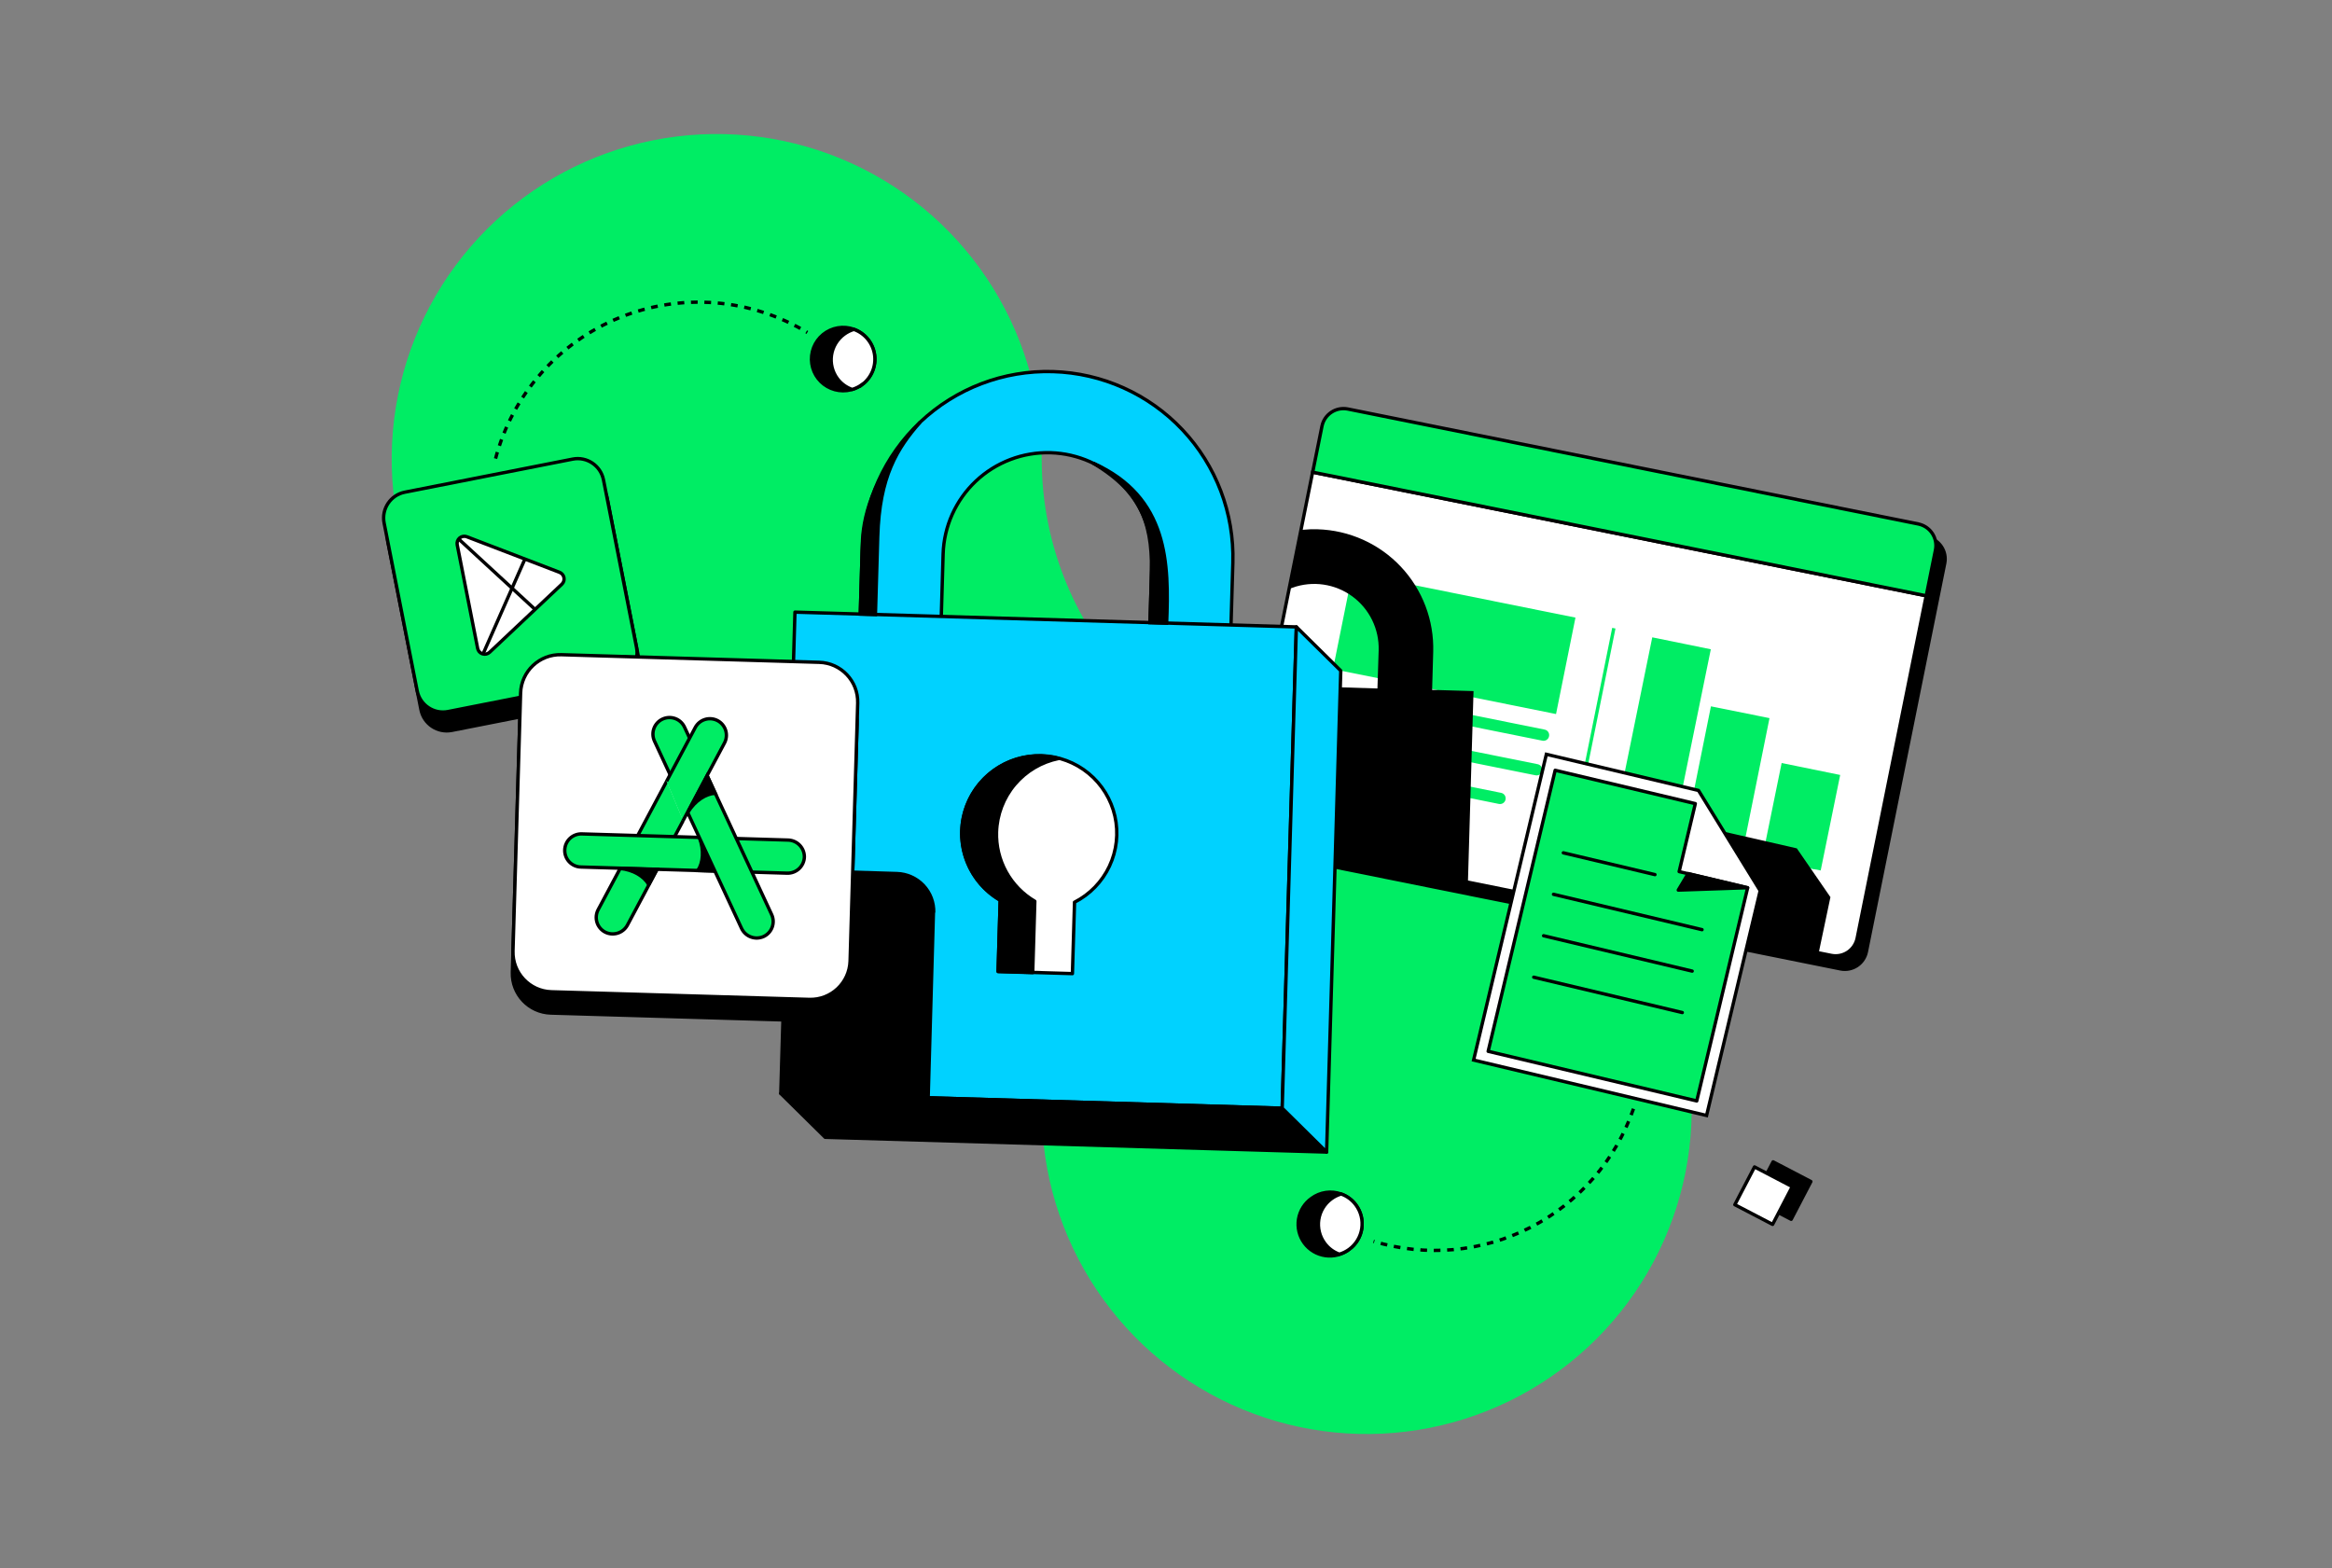
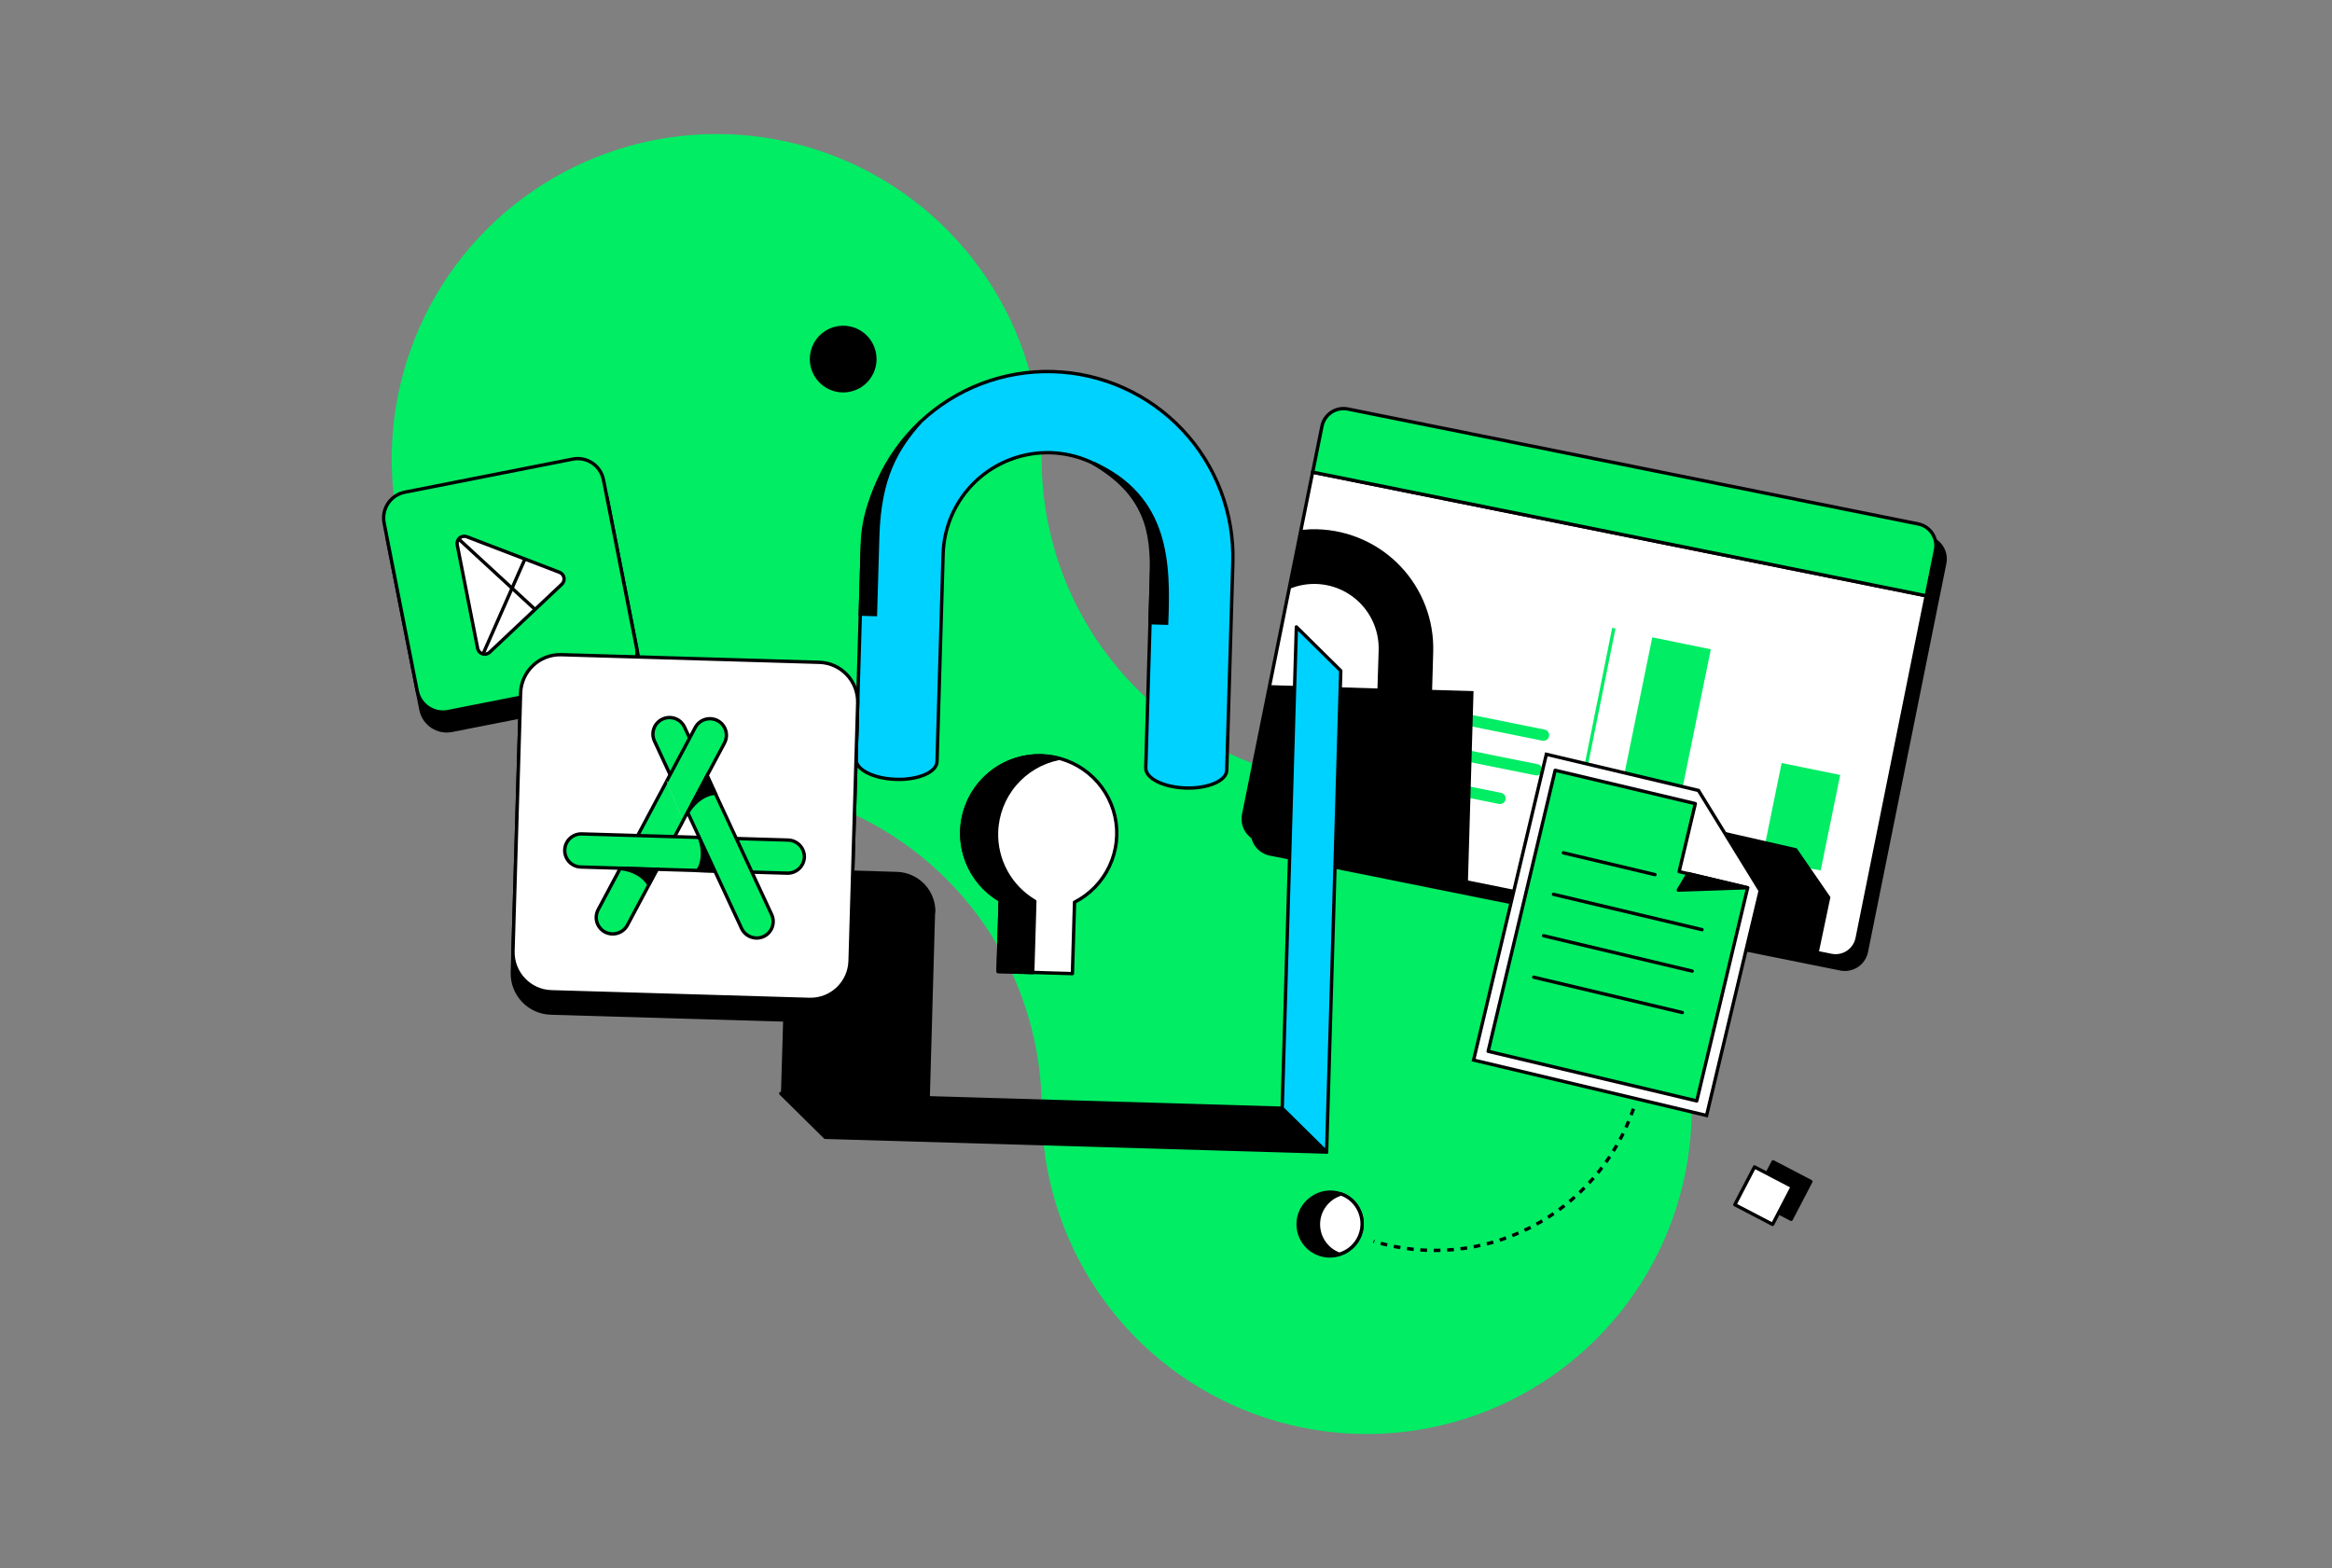
<svg xmlns="http://www.w3.org/2000/svg" width="696" height="468" viewBox="0 0 696 468" fill="none">
  <rect x="0" y="0" width="696" height="468" fill="#808080" stroke="none" />
  <g clip-path="url(#clip0_3296_61039)">
    <path d="M407.9 234C427.085 234 445.839 239.689 461.79 250.347C477.742 261.006 490.175 276.155 497.516 293.88C504.858 311.604 506.779 331.108 503.036 349.924C499.293 368.74 490.055 386.024 476.489 399.589C462.924 413.155 445.64 422.393 426.824 426.136C408.008 429.879 388.504 427.958 370.78 420.616C353.055 413.275 337.906 400.842 327.247 384.89C316.589 368.939 310.9 350.185 310.9 331C310.9 305.274 300.68 280.602 282.489 262.411C264.298 244.22 239.626 234 213.9 234C194.715 234 175.961 228.311 160.01 217.653C144.058 206.994 131.625 191.845 124.284 174.12C116.942 156.396 115.021 136.892 118.764 118.076C122.507 99.26 131.745 81.976 145.311 68.411C158.876 54.845 176.16 45.607 194.976 41.864C213.792 38.121 233.296 40.042 251.02 47.384C268.745 54.725 283.894 67.158 294.553 83.11C305.211 99.061 310.9 117.815 310.9 137C310.9 162.726 321.12 187.398 339.311 205.589C357.502 223.78 382.174 234 407.9 234Z" fill="#00ED64" />
    <path d="M529.193 346.77L523.316 358.04L534.586 363.917L540.463 352.647L529.193 346.77Z" fill="black" stroke="black" stroke-linecap="round" stroke-linejoin="round" />
    <path d="M523.65 348.286L517.773 359.556L529.043 365.432L534.919 354.163L523.65 348.286Z" fill="white" stroke="black" stroke-linecap="round" stroke-linejoin="round" />
    <path d="M487.52 330.93C482.226 346.282 471.184 358.983 456.717 366.361C442.25 373.739 425.486 375.219 409.95 370.49" stroke="black" stroke-miterlimit="10" stroke-dasharray="2 2" />
    <path d="M575.3 160.38L404.99 126.06C403.292 125.729 401.533 126.081 400.093 127.04C398.653 127.998 397.65 129.486 397.3 131.18L373.92 247.18C373.584 248.876 373.932 250.637 374.89 252.078C375.847 253.519 377.335 254.522 379.03 254.87L549.34 289.18C551.037 289.516 552.798 289.167 554.238 288.21C555.679 287.253 556.683 285.764 557.03 284.07L580.42 168.07C580.751 166.372 580.398 164.612 579.44 163.173C578.481 161.733 576.994 160.729 575.3 160.38Z" fill="black" stroke="black" stroke-linejoin="round" />
    <path d="M391.76 140.93L371.17 243.15C370.836 244.847 371.185 246.608 372.142 248.05C373.099 249.492 374.586 250.498 376.28 250.85L546.59 285.16C548.286 285.493 550.046 285.144 551.486 284.187C552.926 283.23 553.93 281.743 554.28 280.05L574.88 177.82L391.76 140.93Z" fill="white" stroke="black" stroke-miterlimit="10" />
    <path d="M577.67 164.08C578 162.383 577.648 160.623 576.69 159.183C575.731 157.744 574.244 156.74 572.55 156.39L402.24 122.07C400.542 121.74 398.783 122.092 397.343 123.05C395.903 124.009 394.9 125.497 394.55 127.19L391.78 140.93L574.9 177.82L577.67 164.08Z" fill="#00ED64" stroke="black" stroke-linejoin="round" />
-     <path d="M403.643 170.925L397.845 199.707L464.408 213.116L470.206 184.335L403.643 170.925Z" fill="#00ED64" />
    <path d="M481.66 187.49L470.17 244.53L542.15 259.03" stroke="#00ED64" stroke-miterlimit="10" />
    <path d="M493.13 190.219L481.492 247.245L498.966 250.811L510.604 193.785L493.13 190.219Z" fill="#00ED64" />
-     <path d="M510.639 210.814L502.536 251.036L520.015 254.557L528.118 214.335L510.639 210.814Z" fill="#00ED64" />
    <path d="M531.742 227.732L525.924 256.24L543.398 259.806L549.216 231.298L531.742 227.732Z" fill="#00ED64" />
    <path d="M396.36 215.49L425.94 221.49C426.159 221.532 426.368 221.617 426.553 221.741C426.739 221.865 426.898 222.025 427.02 222.212C427.142 222.398 427.226 222.608 427.265 222.827C427.305 223.047 427.299 223.273 427.25 223.49C427.206 223.708 427.119 223.915 426.994 224.098C426.869 224.282 426.709 224.439 426.523 224.56C426.337 224.681 426.128 224.764 425.91 224.803C425.691 224.843 425.467 224.838 425.25 224.79L395.67 218.79C395.451 218.747 395.243 218.661 395.058 218.537C394.874 218.413 394.715 218.253 394.593 218.066C394.471 217.88 394.388 217.671 394.348 217.452C394.307 217.233 394.312 217.008 394.36 216.79C394.404 216.572 394.491 216.366 394.615 216.182C394.74 215.998 394.9 215.841 395.087 215.72C395.273 215.599 395.482 215.516 395.7 215.477C395.919 215.437 396.143 215.442 396.36 215.49Z" fill="#00ED64" />
    <path d="M432.01 222.67L458.94 228.09C459.158 228.134 459.365 228.221 459.549 228.345C459.732 228.47 459.889 228.631 460.01 228.817C460.131 229.003 460.214 229.212 460.254 229.43C460.293 229.649 460.288 229.873 460.24 230.09C460.198 230.308 460.111 230.516 459.987 230.7C459.863 230.885 459.702 231.042 459.516 231.164C459.329 231.285 459.12 231.367 458.901 231.406C458.682 231.445 458.457 231.44 458.24 231.39L431.31 225.97C431.092 225.927 430.884 225.841 430.7 225.717C430.515 225.592 430.358 225.432 430.236 225.245C430.115 225.059 430.033 224.85 429.994 224.631C429.955 224.411 429.96 224.187 430.01 223.97C430.053 223.751 430.139 223.544 430.263 223.359C430.388 223.175 430.548 223.017 430.735 222.896C430.921 222.775 431.13 222.692 431.35 222.653C431.569 222.615 431.793 222.62 432.01 222.67Z" fill="#00ED64" />
    <path d="M398.45 205.15L418.06 209.1C418.278 209.144 418.485 209.231 418.67 209.355C418.854 209.48 419.011 209.64 419.133 209.826C419.255 210.012 419.339 210.22 419.379 210.439C419.42 210.658 419.417 210.882 419.37 211.1C419.325 211.317 419.237 211.523 419.112 211.706C418.987 211.889 418.827 212.045 418.641 212.166C418.455 212.287 418.247 212.37 418.029 212.41C417.811 212.45 417.587 212.447 417.37 212.4L397.76 208.4C397.541 208.358 397.332 208.273 397.147 208.149C396.961 208.025 396.802 207.865 396.68 207.678C396.558 207.491 396.474 207.282 396.435 207.062C396.395 206.843 396.401 206.617 396.45 206.4C396.55 205.969 396.817 205.596 397.192 205.361C397.567 205.127 398.019 205.051 398.45 205.15Z" fill="#00ED64" />
    <path d="M424.4 210.38L461.01 217.76C461.229 217.801 461.438 217.886 461.624 218.01C461.809 218.134 461.968 218.294 462.09 218.481C462.213 218.668 462.296 218.877 462.335 219.097C462.375 219.317 462.37 219.542 462.32 219.76C462.277 219.978 462.191 220.186 462.067 220.37C461.942 220.554 461.782 220.712 461.596 220.833C461.409 220.955 461.2 221.037 460.981 221.076C460.762 221.115 460.537 221.109 460.32 221.06L423.7 213.69C423.482 213.646 423.275 213.559 423.091 213.434C422.907 213.309 422.749 213.149 422.627 212.963C422.505 212.777 422.422 212.569 422.381 212.35C422.34 212.132 422.343 211.907 422.39 211.69C422.433 211.47 422.519 211.261 422.644 211.075C422.769 210.89 422.93 210.731 423.118 210.609C423.305 210.487 423.515 210.403 423.736 210.364C423.956 210.325 424.182 210.33 424.4 210.38Z" fill="#00ED64" />
    <path d="M394.28 225.82L448.03 236.64C448.248 236.685 448.454 236.773 448.637 236.898C448.821 237.023 448.978 237.183 449.1 237.369C449.221 237.554 449.305 237.762 449.346 237.98C449.388 238.199 449.386 238.423 449.34 238.64C449.295 238.857 449.207 239.063 449.082 239.246C448.957 239.429 448.797 239.586 448.611 239.707C448.425 239.827 448.217 239.91 447.999 239.95C447.781 239.99 447.557 239.987 447.34 239.94L393.62 229.09C393.402 229.046 393.196 228.959 393.012 228.834C392.828 228.71 392.671 228.549 392.55 228.363C392.429 228.177 392.346 227.968 392.307 227.75C392.267 227.531 392.272 227.307 392.32 227.09C392.414 226.663 392.672 226.29 393.039 226.052C393.406 225.814 393.852 225.731 394.28 225.82Z" fill="#00ED64" />
    <path d="M426.91 206.42L427.25 194.57C427.388 189.967 426.619 185.382 424.985 181.076C423.351 176.77 420.885 172.829 417.728 169.477C414.571 166.124 410.784 163.427 406.584 161.538C402.384 159.65 397.853 158.607 393.25 158.47C391.805 158.426 390.359 158.473 388.92 158.61L385.63 174.92C388.656 173.845 391.898 173.524 395.076 173.986C398.254 174.447 401.272 175.677 403.867 177.569C406.462 179.46 408.556 181.956 409.968 184.841C411.38 187.725 412.067 190.91 411.97 194.12L411.59 206L379.52 205L371.78 243.43C371.443 245.127 371.792 246.888 372.749 248.328C373.707 249.769 375.195 250.772 376.89 251.12L437.61 263.35L439.27 206.75L426.9 206.39L426.91 206.42Z" fill="black" stroke="black" stroke-miterlimit="10" />
    <path d="M367.95 167.85C368.38 153.179 362.963 138.937 352.893 128.259C342.822 117.58 328.922 111.34 314.25 110.91C299.578 110.481 285.337 115.897 274.658 125.968C263.98 136.038 257.74 149.939 257.31 164.61L255.49 226.61C255.4 229.71 260.73 232.39 267.4 232.61C274.07 232.83 279.56 230.45 279.66 227.35L281.48 165.35C281.601 161.26 282.526 157.233 284.203 153.5C285.88 149.767 288.276 146.401 291.254 143.594C294.232 140.786 297.734 138.593 301.559 137.14C305.385 135.686 309.459 135 313.55 135.12C317.641 135.241 321.667 136.167 325.4 137.844C329.133 139.521 332.5 141.917 335.307 144.895C338.114 147.873 340.307 151.374 341.761 155.2C343.215 159.025 343.901 163.1 343.78 167.19L341.96 229.19C341.87 232.29 347.2 234.97 353.87 235.19C360.54 235.41 366.03 233.03 366.13 229.93L367.95 167.93V167.85Z" fill="#00D2FF" stroke="black" stroke-miterlimit="10" />
-     <path d="M147.9 136.87C150.387 127.451 155.036 118.741 161.476 111.431C167.917 104.121 175.973 98.413 185.004 94.76C194.035 91.107 203.794 89.609 213.505 90.385C223.216 91.161 232.613 94.189 240.95 99.23" stroke="black" stroke-miterlimit="10" stroke-dasharray="2 2" />
    <path d="M257.27 114.78C255.955 115.751 254.412 116.366 252.789 116.563C251.167 116.76 249.521 116.534 248.013 115.905C246.504 115.277 245.183 114.269 244.18 112.979C243.177 111.689 242.525 110.161 242.288 108.544C242.051 106.927 242.237 105.276 242.828 103.752C243.418 102.228 244.394 100.884 245.659 99.849C246.924 98.814 248.436 98.125 250.046 97.849C251.657 97.572 253.312 97.717 254.85 98.27C256.462 98.852 257.886 99.86 258.97 101.187C260.054 102.514 260.758 104.11 261.006 105.806C261.254 107.501 261.038 109.232 260.38 110.815C259.722 112.397 258.647 113.771 257.27 114.79V114.78Z" fill="black" stroke="black" stroke-miterlimit="10" />
-     <path d="M257.27 114.78C256.382 115.433 255.387 115.927 254.33 116.24C252.569 115.625 251.033 114.497 249.92 113C249.181 112 248.647 110.865 248.348 109.658C248.048 108.452 247.99 107.199 248.175 105.97C248.361 104.741 248.788 103.561 249.43 102.497C250.073 101.433 250.919 100.506 251.92 99.77C252.806 99.118 253.797 98.624 254.85 98.31C256.465 98.888 257.891 99.895 258.977 101.222C260.064 102.549 260.769 104.147 261.018 105.843C261.266 107.54 261.049 109.273 260.389 110.856C259.729 112.438 258.651 113.812 257.27 114.83V114.78Z" fill="white" stroke="black" stroke-miterlimit="10" />
    <path d="M402.69 372.87C401.693 373.643 400.552 374.209 399.333 374.535C398.114 374.86 396.843 374.939 395.594 374.765C394.344 374.592 393.142 374.171 392.058 373.526C390.974 372.881 390.029 372.026 389.28 371.012C388.532 369.997 387.993 368.842 387.697 367.616C387.401 366.39 387.353 365.117 387.556 363.872C387.759 362.627 388.209 361.435 388.879 360.367C389.55 359.298 390.427 358.375 391.46 357.65C392.708 356.726 394.166 356.125 395.704 355.901C397.241 355.678 398.81 355.839 400.27 356.37C402.042 356.995 403.583 358.142 404.69 359.66C405.427 360.66 405.96 361.794 406.259 363C406.557 364.205 406.615 365.457 406.43 366.685C406.244 367.913 405.818 369.092 405.176 370.155C404.535 371.218 403.69 372.144 402.69 372.88V372.87Z" fill="black" stroke="black" stroke-miterlimit="10" />
    <path d="M402.69 372.87C401.802 373.524 400.807 374.018 399.75 374.33C397.981 373.705 396.444 372.558 395.34 371.04C394.601 370.041 394.067 368.905 393.767 367.699C393.468 366.493 393.41 365.239 393.595 364.01C393.781 362.782 394.208 361.601 394.85 360.537C395.493 359.473 396.339 358.547 397.34 357.81C398.224 357.158 399.216 356.667 400.27 356.36C402.042 356.985 403.583 358.132 404.69 359.65C405.427 360.65 405.96 361.784 406.259 362.989C406.558 364.195 406.616 365.447 406.43 366.675C406.244 367.903 405.818 369.082 405.176 370.145C404.535 371.208 403.69 372.134 402.69 372.87Z" fill="white" stroke="black" stroke-miterlimit="10" />
-     <path d="M386.91 187.11L237.26 182.7L233.03 326.36L382.68 330.76L386.91 187.11Z" fill="#00D2FF" stroke="black" stroke-linecap="round" stroke-linejoin="round" />
    <path d="M320.7 269.3L320.07 290.59L297.89 289.93L298.52 268.65C294.083 266.058 290.635 262.063 288.721 257.294C286.807 252.525 286.535 247.254 287.949 242.313C289.363 237.373 292.382 233.044 296.53 230.01C300.677 226.976 305.717 225.409 310.854 225.557C315.991 225.706 320.932 227.561 324.897 230.829C328.863 234.097 331.627 238.593 332.754 243.607C333.88 248.621 333.305 253.867 331.119 258.518C328.932 263.169 325.26 266.959 320.68 269.29L320.7 269.3Z" fill="white" stroke="black" stroke-linecap="round" stroke-linejoin="round" />
    <path d="M297.42 248.32C297.291 252.476 298.285 256.59 300.296 260.229C302.308 263.868 305.262 266.898 308.85 269L308.22 290.29L297.89 289.98L298.52 268.7C293.686 265.89 290.035 261.422 288.243 256.126C286.451 250.829 286.641 245.063 288.776 239.895C290.911 234.728 294.847 230.51 299.855 228.022C304.863 225.535 310.602 224.948 316.01 226.37C310.881 227.396 306.251 230.13 302.875 234.125C299.499 238.12 297.576 243.141 297.42 248.37V248.32Z" fill="black" stroke="black" stroke-linejoin="round" />
    <path d="M172.03 142.646L121.943 152.518C117.695 153.355 114.93 157.478 115.768 161.726L125.64 211.813C126.477 216.061 130.599 218.826 134.848 217.989L184.934 208.117C189.182 207.279 191.947 203.157 191.11 198.908L181.238 148.822C180.401 144.574 176.278 141.809 172.03 142.646Z" fill="black" stroke="black" stroke-miterlimit="10" />
    <path d="M170.904 137.029L120.818 146.901C116.57 147.738 113.805 151.861 114.642 156.109L124.514 206.195C125.351 210.444 129.474 213.209 133.722 212.371L183.809 202.499C188.057 201.662 190.822 197.539 189.984 193.291L180.112 143.205C179.275 138.957 175.153 136.192 170.904 137.029Z" fill="#00ED64" stroke="black" stroke-miterlimit="10" />
    <path d="M136.46 162.61L142.56 193.53C142.635 193.905 142.809 194.252 143.064 194.537C143.319 194.822 143.644 195.034 144.008 195.151C144.372 195.268 144.76 195.286 145.133 195.203C145.506 195.121 145.85 194.94 146.13 194.68L167.68 174.37C167.944 174.122 168.142 173.811 168.253 173.465C168.364 173.12 168.386 172.752 168.316 172.396C168.246 172.04 168.086 171.708 167.853 171.431C167.619 171.153 167.319 170.94 166.98 170.81L139.33 160.2C138.973 160.062 138.585 160.023 138.208 160.086C137.83 160.149 137.476 160.312 137.183 160.558C136.89 160.804 136.668 161.124 136.541 161.485C136.414 161.846 136.386 162.235 136.46 162.61Z" fill="white" stroke="black" stroke-miterlimit="10" />
    <path d="M136.89 160.87L159.69 181.88" stroke="black" stroke-miterlimit="10" />
    <path d="M156.71 166.75L144.17 195.19" stroke="black" stroke-miterlimit="10" />
    <path d="M279.09 272.35L277.52 327.67L233.08 326.36L235.08 259.22L267.7 260.22C269.253 260.265 270.781 260.616 272.198 261.252C273.614 261.888 274.892 262.798 275.957 263.928C277.022 265.058 277.854 266.387 278.406 267.839C278.957 269.291 279.217 270.837 279.17 272.39L279.09 272.35Z" fill="black" />
    <path d="M155.188 213.218L152.917 290.195C152.724 296.72 157.858 302.166 164.383 302.358L241.36 304.63C247.885 304.822 253.331 299.688 253.523 293.163L255.794 216.187C255.987 209.662 250.853 204.216 244.328 204.023L167.352 201.752C160.826 201.56 155.381 206.693 155.188 213.218Z" fill="black" stroke="black" stroke-miterlimit="10" />
    <path d="M155.377 206.872L153.105 283.848C152.913 290.373 158.047 295.819 164.572 296.012L241.548 298.283C248.073 298.475 253.519 293.342 253.712 286.817L255.983 209.84C256.175 203.315 251.042 197.869 244.517 197.677L167.54 195.405C161.015 195.213 155.569 200.347 155.377 206.872Z" fill="white" stroke="black" stroke-miterlimit="10" />
    <path d="M203.89 244.93L187.23 276.17C186.596 277.311 185.542 278.158 184.292 278.532C183.042 278.905 181.696 278.776 180.54 278.17C179.388 277.548 178.531 276.494 178.156 275.239C177.781 273.985 177.919 272.633 178.54 271.48L198.99 233.15" fill="#00ED64" />
    <path d="M203.89 244.93L187.23 276.17C186.596 277.311 185.542 278.158 184.292 278.532C183.042 278.905 181.696 278.776 180.54 278.17V278.17C179.388 277.548 178.531 276.494 178.156 275.239C177.781 273.985 177.919 272.633 178.54 271.48L198.99 233.15" stroke="black" stroke-miterlimit="10" />
    <path d="M240.07 255.82C240.015 257.125 239.452 258.357 238.501 259.252C237.55 260.148 236.286 260.635 234.98 260.61L173.34 258.77C172.691 258.752 172.052 258.606 171.459 258.34C170.866 258.074 170.332 257.694 169.887 257.221C169.442 256.748 169.095 256.192 168.865 255.584C168.636 254.976 168.529 254.329 168.55 253.68C168.568 253.031 168.714 252.392 168.98 251.799C169.246 251.207 169.626 250.673 170.099 250.227C170.572 249.782 171.129 249.435 171.736 249.206C172.344 248.976 172.991 248.869 173.64 248.89L235.28 250.73C236.585 250.785 237.817 251.348 238.712 252.299C239.607 253.251 240.095 254.514 240.07 255.82Z" fill="#00ED64" stroke="black" stroke-miterlimit="10" />
    <path d="M208.72 249.94C210.22 253.84 209.8 257.56 208.28 259.83L213.38 259.98L208.73 249.98L208.72 249.94Z" fill="black" stroke="black" stroke-miterlimit="10" />
    <path d="M184.97 259.19C189.12 259.58 192.26 261.62 193.62 263.99C192.79 265.56 196.03 259.49 196.03 259.49L185.03 259.19H184.97Z" fill="black" stroke="black" stroke-miterlimit="10" />
    <path d="M227.9 279.52C226.707 280.058 225.352 280.107 224.123 279.656C222.895 279.206 221.892 278.292 221.33 277.11L195.33 221.18C194.779 219.992 194.722 218.633 195.172 217.403C195.622 216.173 196.542 215.172 197.73 214.62C198.319 214.346 198.956 214.19 199.605 214.162C200.255 214.134 200.903 214.234 201.513 214.457C202.123 214.68 202.684 215.021 203.162 215.461C203.64 215.901 204.027 216.431 204.3 217.02L230.3 272.95C230.575 273.539 230.731 274.176 230.759 274.825C230.786 275.474 230.686 276.123 230.463 276.733C230.24 277.343 229.899 277.904 229.459 278.382C229.02 278.86 228.49 279.247 227.9 279.52Z" fill="#00ED64" stroke="black" stroke-miterlimit="10" />
    <path d="M198.95 233.18L207.52 217.1C208.143 215.948 209.197 215.091 210.451 214.716C211.706 214.341 213.058 214.479 214.21 215.1C215.362 215.723 216.22 216.777 216.595 218.031C216.97 219.286 216.831 220.638 216.21 221.79L203.85 244.96" fill="#00ED64" />
    <path d="M198.95 233.18L207.52 217.1C208.143 215.948 209.197 215.091 210.451 214.716C211.706 214.341 213.058 214.479 214.21 215.1V215.1C215.362 215.723 216.22 216.777 216.595 218.031C216.97 219.286 216.831 220.638 216.21 221.79L203.85 244.96" stroke="black" stroke-miterlimit="10" />
    <path d="M205.33 242.39C207.52 238.84 210.74 236.92 213.46 236.75L211.06 231.49L205.33 242.39Z" fill="black" stroke="black" stroke-miterlimit="10" />
    <path d="M514.84 248.81L535.97 253.65L545.77 267.87L542.31 284.3L505.45 276.12L514.84 248.81Z" fill="black" stroke="black" stroke-miterlimit="10" />
    <path d="M461.52 225.13L439.81 316.39L509.34 332.93L525.34 265.85L506.92 235.92L461.52 225.13Z" fill="white" stroke="black" stroke-miterlimit="10" />
    <path d="M505.97 239.85L464.15 229.9L444.15 313.78L506.41 328.59L521.59 265L501.15 260.14L505.97 239.89V239.85Z" fill="#00ED64" stroke="black" stroke-linejoin="round" />
    <path d="M503.84 260.73L500.89 265.66L521.59 264.95L503.84 260.73Z" fill="black" stroke="black" stroke-linecap="round" stroke-linejoin="round" />
    <path d="M466.59 254.54L493.93 261.04" stroke="black" stroke-linecap="round" stroke-linejoin="round" />
    <path d="M463.65 266.92L507.98 277.47" stroke="black" stroke-linecap="round" stroke-linejoin="round" />
    <path d="M457.75 291.66L502.09 302.21" stroke="black" stroke-linecap="round" stroke-linejoin="round" />
    <path d="M460.7 279.29L505.04 289.84" stroke="black" stroke-linecap="round" stroke-linejoin="round" />
    <path d="M261.28 183.41L261.96 160.16C262.5 142.16 267.76 133.83 274.67 125.95C259.36 142.71 257.57 155.95 257.39 162.03L256.76 183.29L261.28 183.42V183.41Z" fill="black" stroke="black" stroke-miterlimit="10" />
    <path d="M348.19 186C348.88 168.39 348.83 148.34 326.27 138.24C341.7 147.45 344.13 157.58 343.62 172.79C343.42 178.87 343.23 185.85 343.23 185.85L348.19 186Z" fill="black" stroke="black" stroke-miterlimit="10" />
    <path d="M233.03 326.36L246.28 339.44L395.93 343.85L382.68 330.76L233.03 326.36Z" fill="black" stroke="black" stroke-linejoin="round" />
    <path d="M386.91 187.11L382.68 330.76L395.93 343.85L400.16 200.19L386.91 187.11Z" fill="#00D2FF" stroke="black" stroke-linejoin="round" />
  </g>
  <defs>
    <clipPath id="clip0_3296_61039">
      <rect width="467.04" height="388" fill="white" transform="translate(114 40)" />
    </clipPath>
  </defs>
</svg>